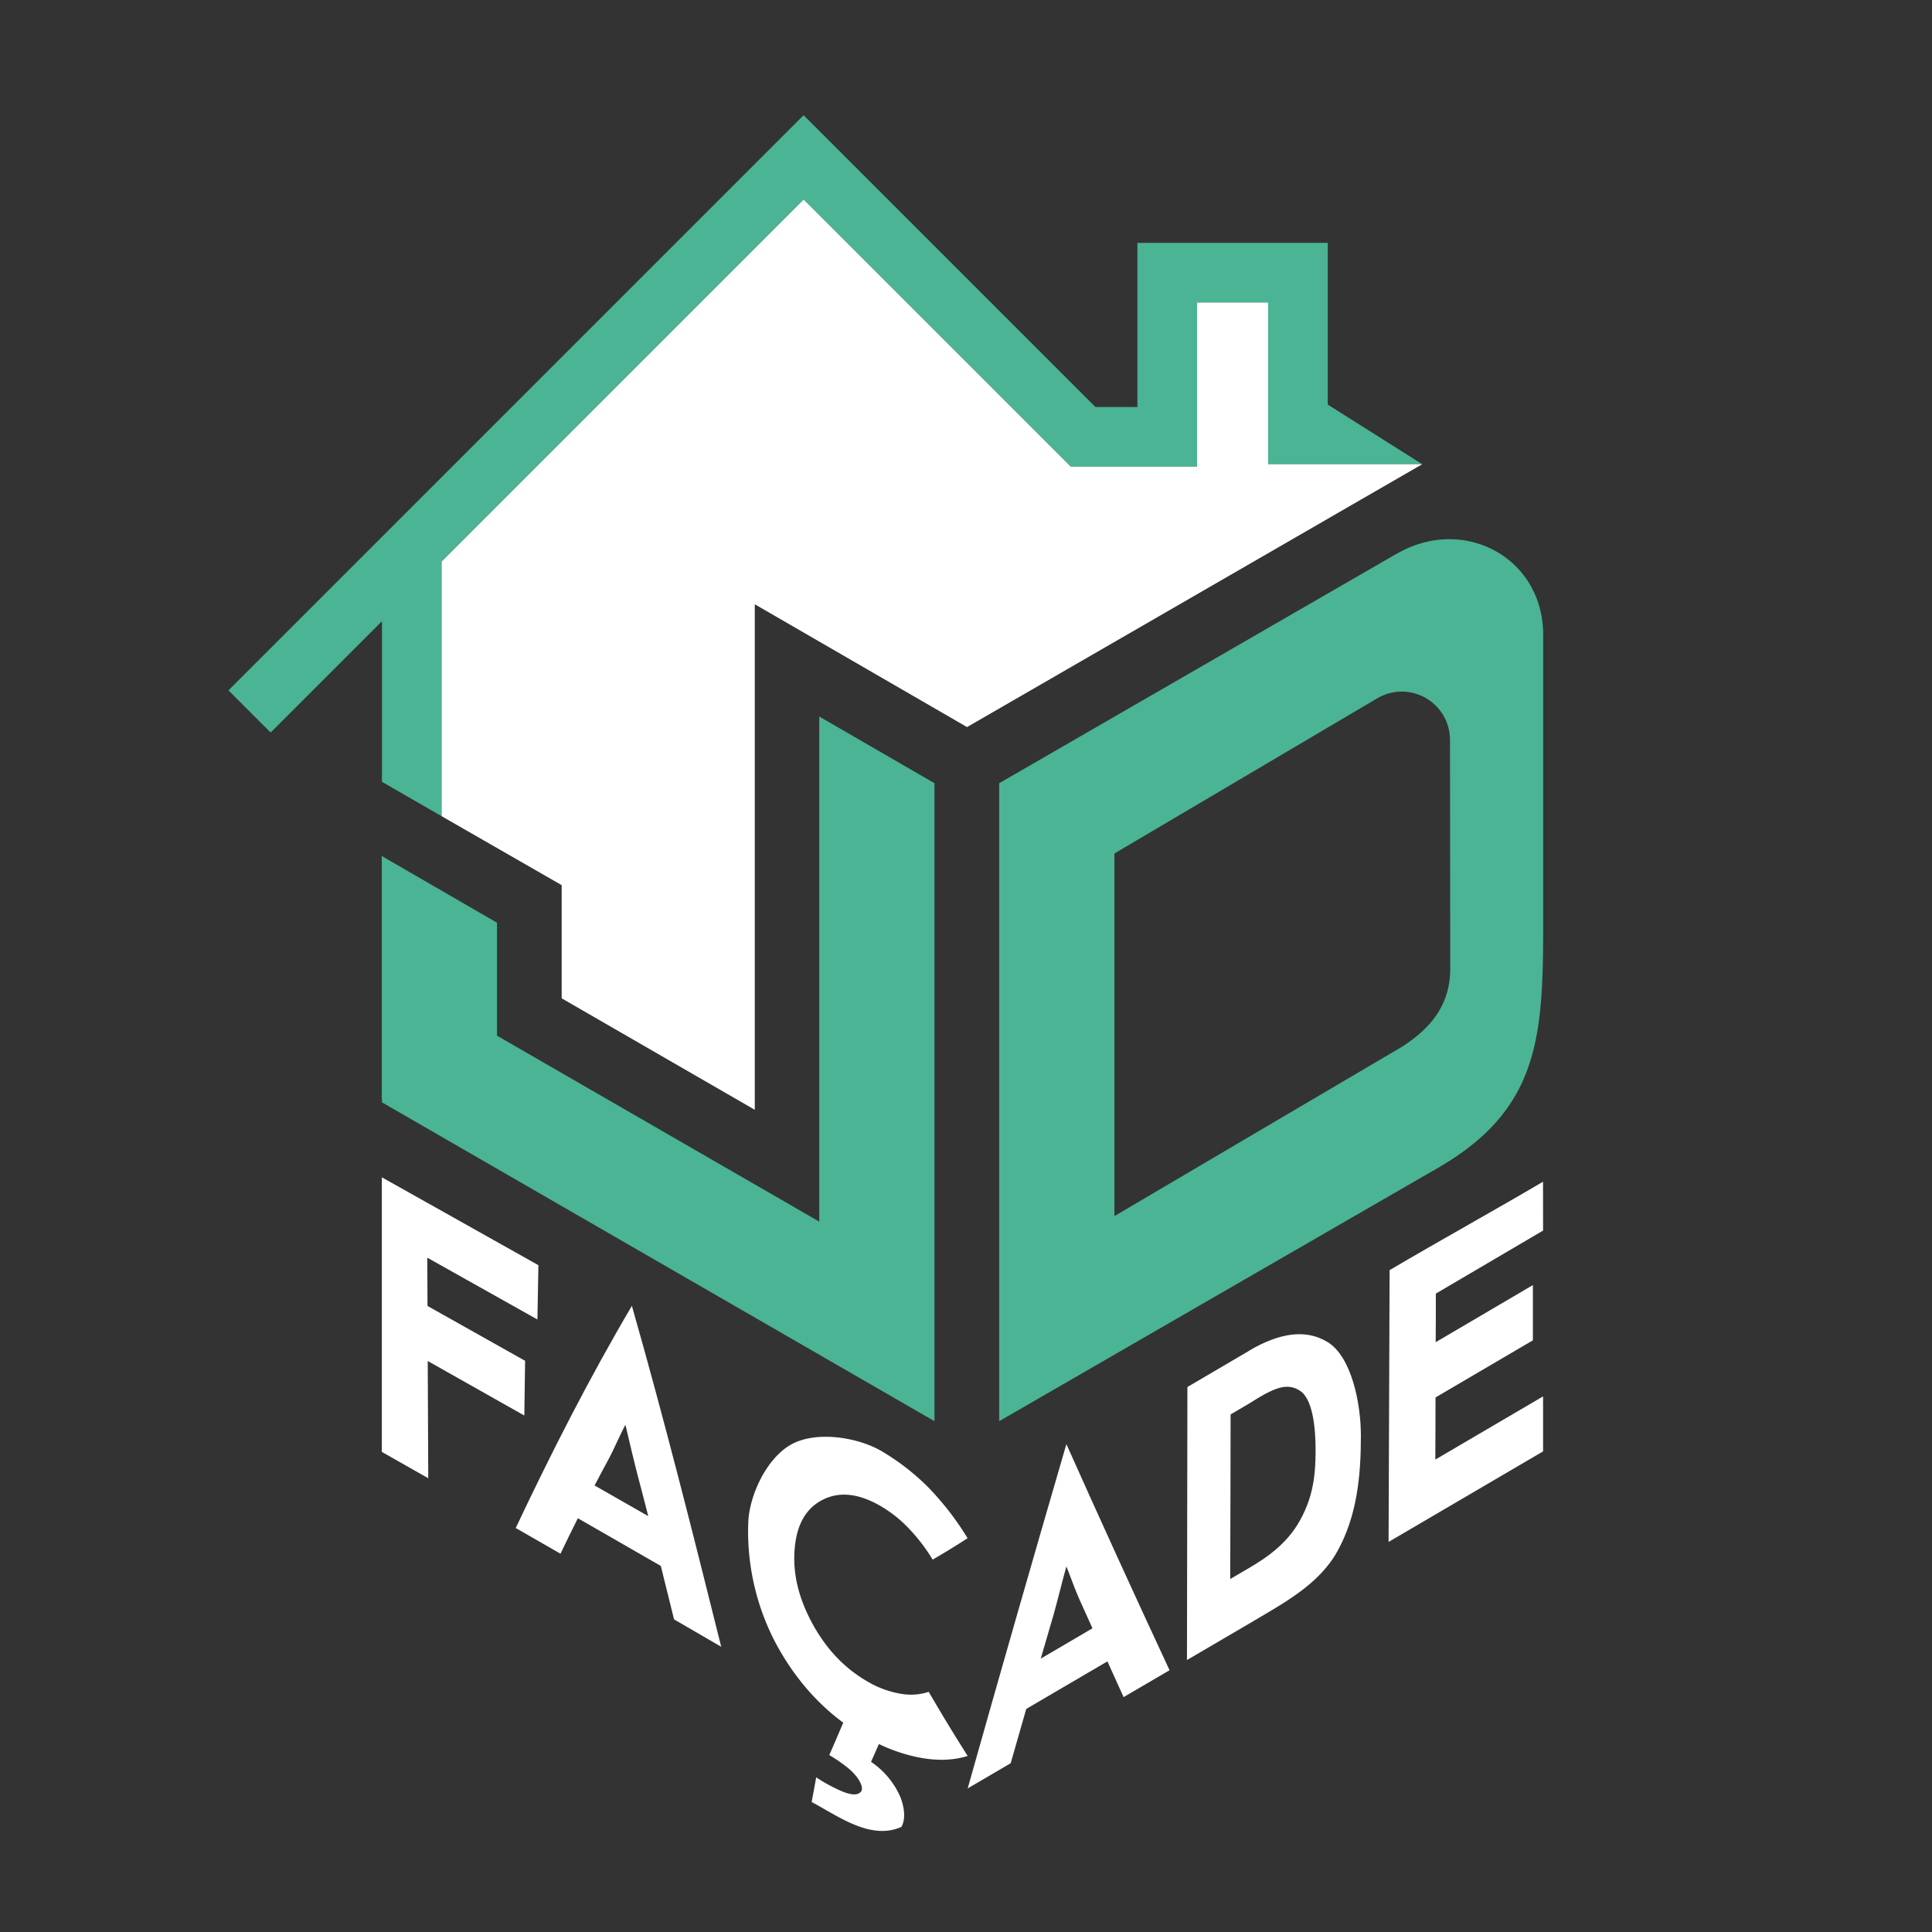
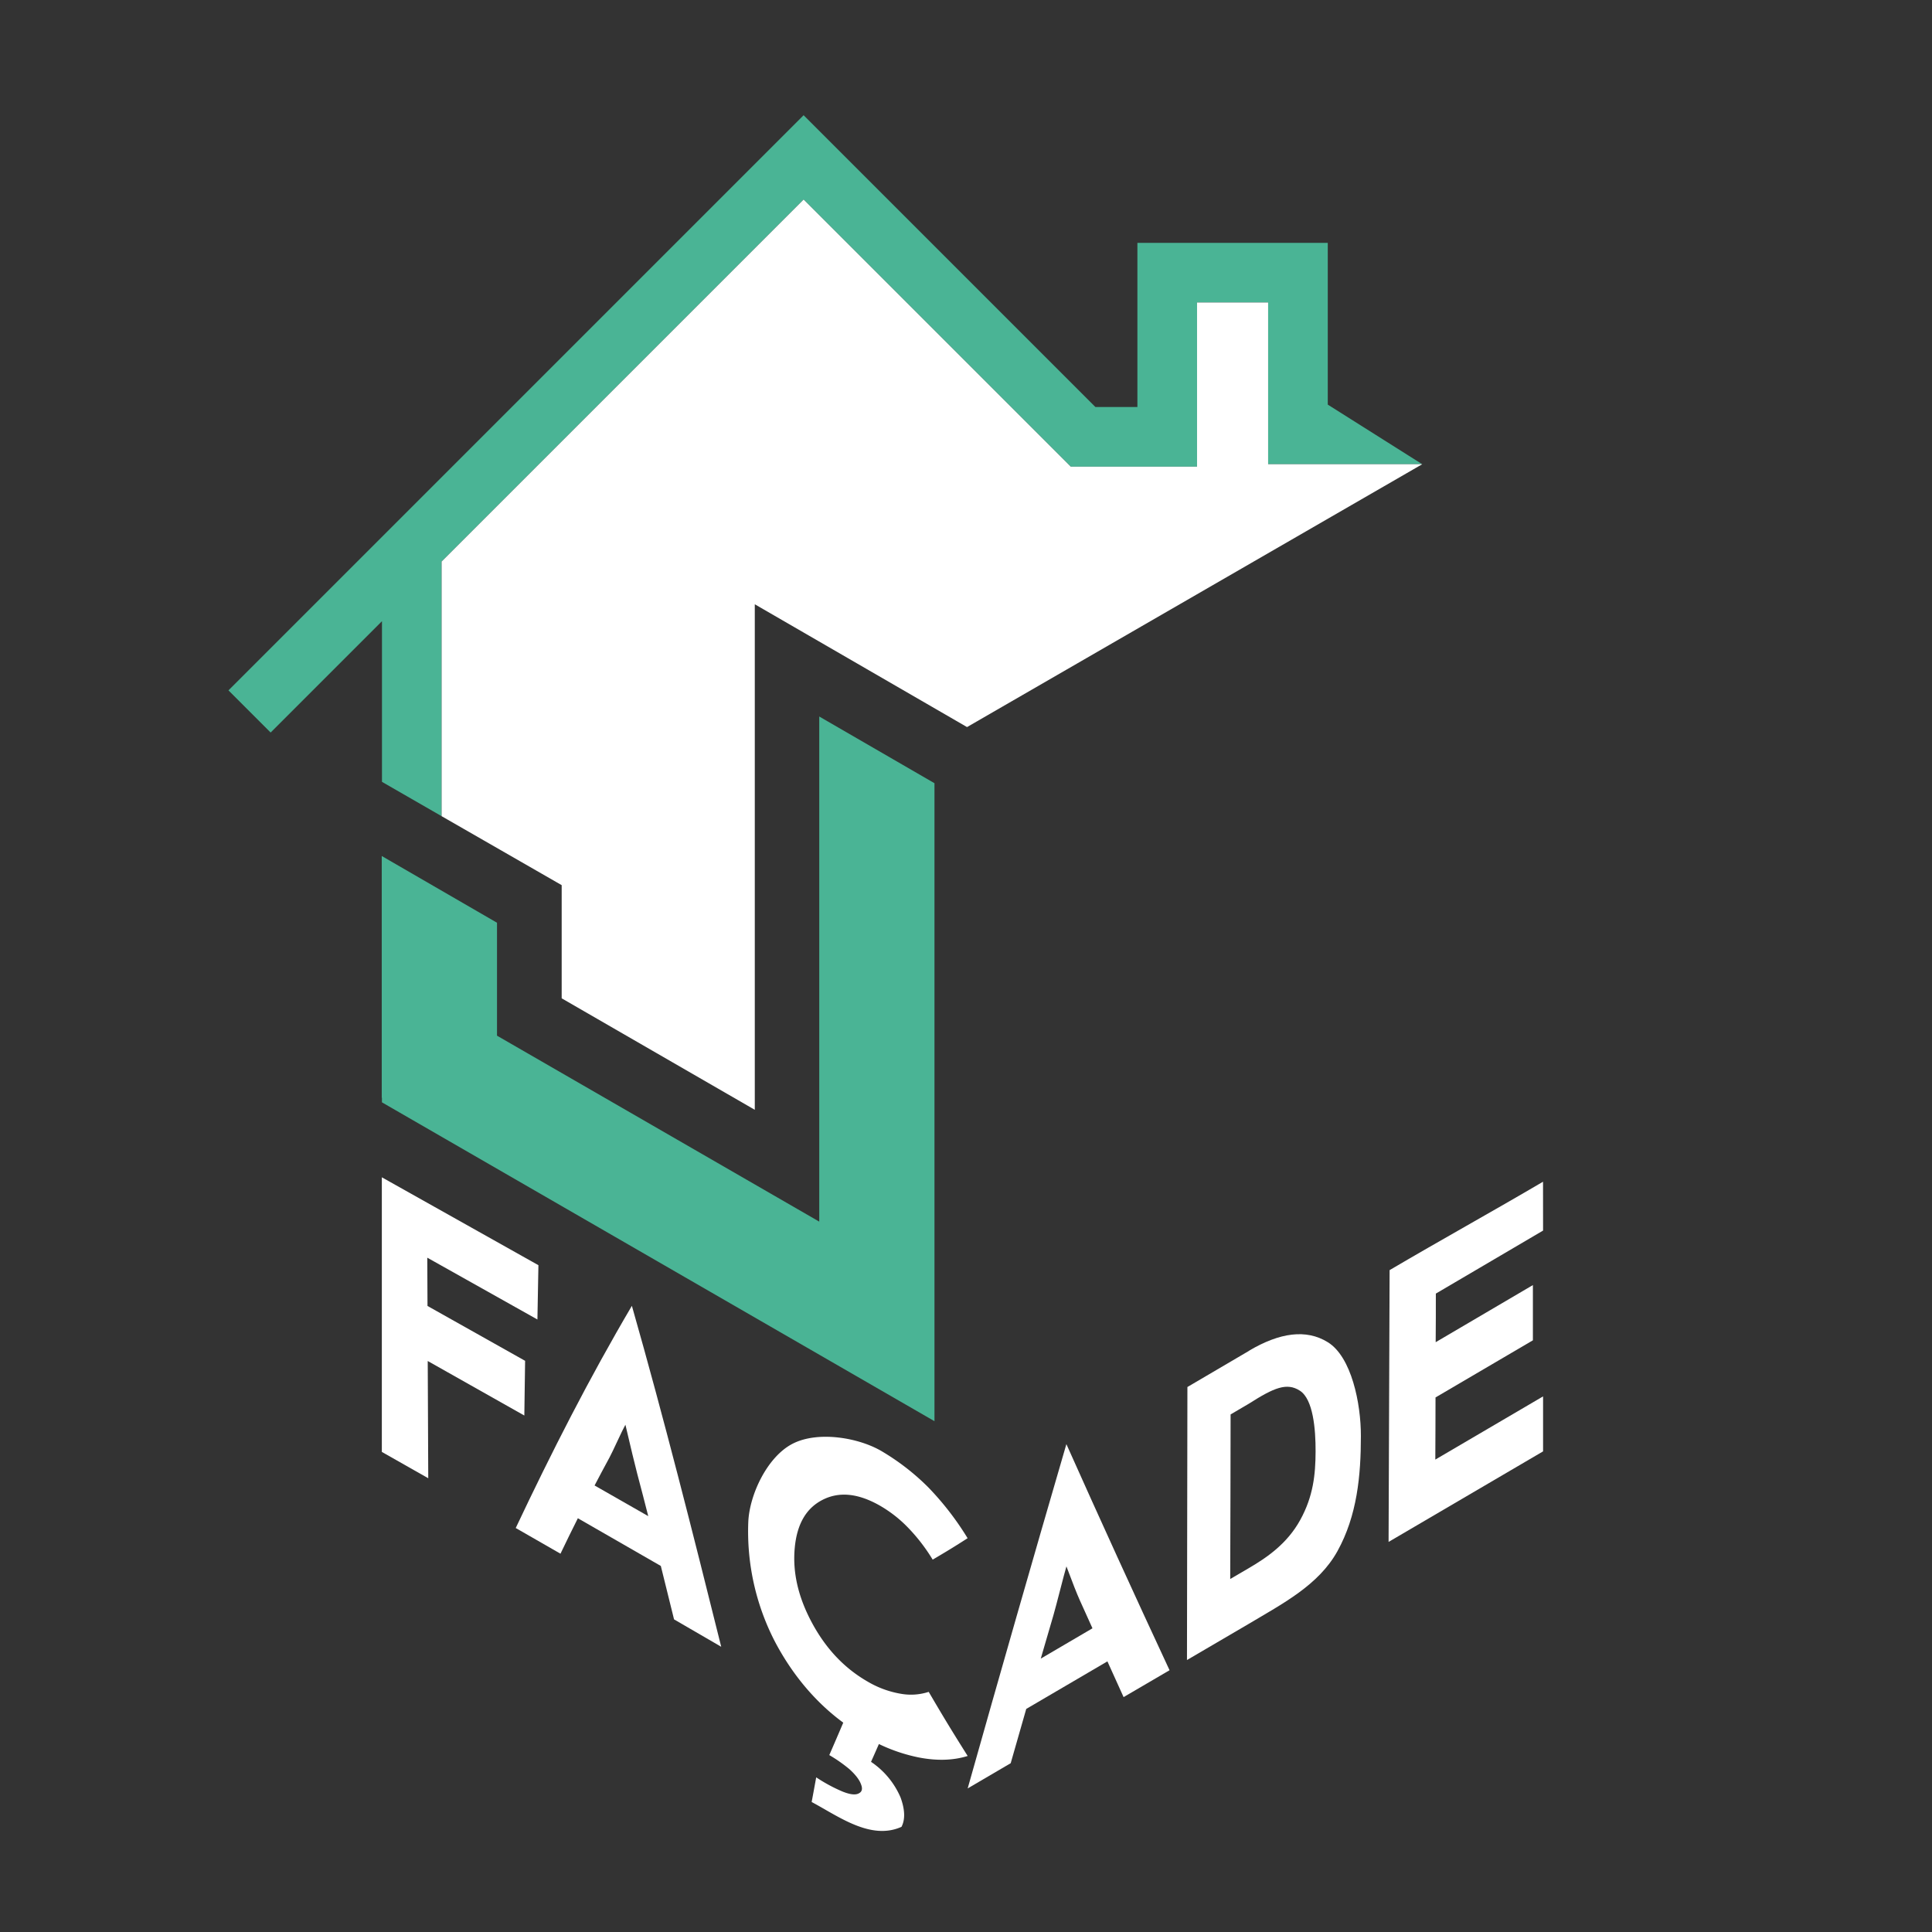
<svg xmlns="http://www.w3.org/2000/svg" id="Calque_1" data-name="Calque 1" viewBox="0 0 850.39 850.39">
  <rect x="0" y="0" width="850.39" height="850.39" fill="#333333" stroke="none" />
  <defs>
    <style>.cls-1{fill:none;}.cls-2{clip-path:url(#clip-path);}.cls-3{fill:#fff;}.cls-4{fill:#4ab495;}</style>
    <clipPath id="clip-path">
      <rect class="cls-1" width="850.39" height="850.39" />
    </clipPath>
  </defs>
  <g class="cls-2">
    <path class="cls-3" d="M425.92,787.23q21.39-75.9,43.46-151.58,22.32,49.94,45.41,99.52L494.56,747c-2.86-6.3-4.28-9.45-7.12-15.73l-35.73,20.93c-2.75,9.55-4.11,14.33-6.84,23.89l-18.95,11.11m54.93-70.51L475.3,704.4q-1.87-4.15-5.9-14.94c-.66,2.27-1.6,5.83-2.84,10.65s-2.19,8.4-2.89,10.86c-2.24,7.64-3.35,11.46-5.57,19.09l22.75-13.34" />
    <path class="cls-3" d="M549.9,594.46c13.35-7.86,25-9.6,34.59-3.65,10.34,6.42,14.56,26.85,14.52,41.29,0,17.38-1.65,35-10.31,50.64-8.3,15-24.14,23.11-39.12,32.06l-27.12,15.88c.06-40.4.13-79.77.19-120.17l27.25-16m-8.24,28.07c0,24.25-.11,48.19-.17,72.44,3.25-1.91,4.88-2.85,8.16-4.77,8-4.68,16.89-10.74,22.66-21.22s6.72-20.05,6.76-30.1-1.1-23-6.87-26.77-11.46-1.33-22.36,5.61l-8.18,4.81" />
    <path class="cls-3" d="M679.2,541.65Q655.59,555.51,632,569.39c0,8.56,0,12.83-.07,21.39l42.79-25.14c0,9.72,0,14.59,0,24.31L631.86,615.1c0,10.94-.05,16.41-.09,27.35l47.43-27.81v24.2l-68,39.85c.15-40.54.3-79.09.45-119.63,22.5-13.24,45-25.67,67.53-38.91Z" />
    <path class="cls-3" d="M231.17,599q-21.46-12.11-43-24.17l-.1-21.25q24.25,13.59,48.48,27.21c.18-9.59.27-14.37.44-23.9q-34.46-19.35-68.92-38.69V639.08l20.43,11.58q-.12-25.8-.23-51.6,21.28,12,42.52,24c.14-9.66.21-14.5.34-24.14" />
    <path class="cls-3" d="M227,672.57c8,4.57,11.88,6.81,19.7,11.31,3-6.25,4.54-9.38,7.65-15.61q18.27,10.47,36.52,21c2.36,9.43,3.51,14.14,5.82,23.52l20.76,12.05c-12.5-50.19-25.13-100.32-39.32-150.07-18.75,31.82-35.36,64.43-51.13,97.81m58.33-5.24-23.62-13.49c2.59-4.94,3.9-7.4,6.56-12.31.84-1.61,2-4,3.52-7.29s2.69-5.68,3.49-7.14c2.4,10.24,4.12,17.45,5.22,21.63,2,7.45,2.92,11.17,4.83,18.6" />
    <path class="cls-3" d="M396,745.44a42.82,42.82,0,0,1-14.17-5.31c-10.29-5.93-18.35-14.52-24.46-25.89s-8.52-22.23-7.57-32.78,5-17.58,12.24-21.28,15.47-2.94,24.94,2.36a55.91,55.91,0,0,1,12.62,9.78,79.34,79.34,0,0,1,10.93,14.17c6.29-3.71,9.39-5.59,15.37-9.43a128,128,0,0,0-17.42-22.51,103,103,0,0,0-19.9-15.49c-10.21-6.26-28.45-9.36-39.68-3.6s-19,22.48-19.53,34.39A105.58,105.58,0,0,0,341,722.4c7.27,13.9,17.41,26.49,30.17,35.84-2.45,5.76-3.68,8.62-6.15,14.28a64.41,64.41,0,0,1,8.85,6.19c2.66,2.4,4.4,4.65,5.13,6.71q1.11,2.85-.88,3.89c-1.51.91-4,.58-7.37-.78a70.6,70.6,0,0,1-11.49-6.22c-.79,4.37-1.19,6.54-2,10.86,11.88,6.33,26,17,39.54,10.93,1.7-3.27,1.53-7.61-.41-12.93a35.92,35.92,0,0,0-13-15.68c1.4-3.12,2.09-4.69,3.47-7.84a74.34,74.34,0,0,0,17.35,5.87c7.85,1.56,15.2,1.43,21.72-.61-7.27-11.53-10.67-17.16-17.15-28.22a25.24,25.24,0,0,1-12.75.75" />
    <polygon class="cls-4" points="584.43 178.09 584.43 106.89 500.64 106.89 500.64 179.15 482.16 179.15 353.72 50.71 100.56 303.87 119.12 322.43 168.13 273.42 168.13 344.14 194.38 359.25 194.38 247.17 353.72 87.83 471.29 205.4 526.89 205.4 526.89 133.14 558.18 133.14 558.18 204.33 626.01 204.33 584.43 178.09" />
    <polygon class="cls-4" points="360.6 537.71 218.76 455.86 218.76 406.15 168.03 376.78 168.03 483.16 168.11 483.2 168.11 485.2 411.32 625.55 411.32 344.74 360.6 315.38 360.6 537.71" />
-     <path class="cls-4" d="M614.17,244.07,439.8,344.74V625.55l194-112c46.34-27.18,45.45-61.36,45.45-115.08v-119c0-34.35-35.55-53-65-35.39m24.09,182.1c0,15.67-7.92,25.91-21.06,34.46L490.53,535.27V375.67l115.7-68.31a21.23,21.23,0,0,1,32,18.29Z" />
    <polygon class="cls-3" points="194.38 247.17 194.38 359.25 247.23 389.61 247.23 439.42 332.23 488.49 332.23 265.98 425.65 320.03 626.01 204.33 558.18 204.33 558.18 133.14 526.89 133.14 526.89 205.4 471.29 205.4 353.72 87.83 194.38 247.17" />
  </g>
</svg>